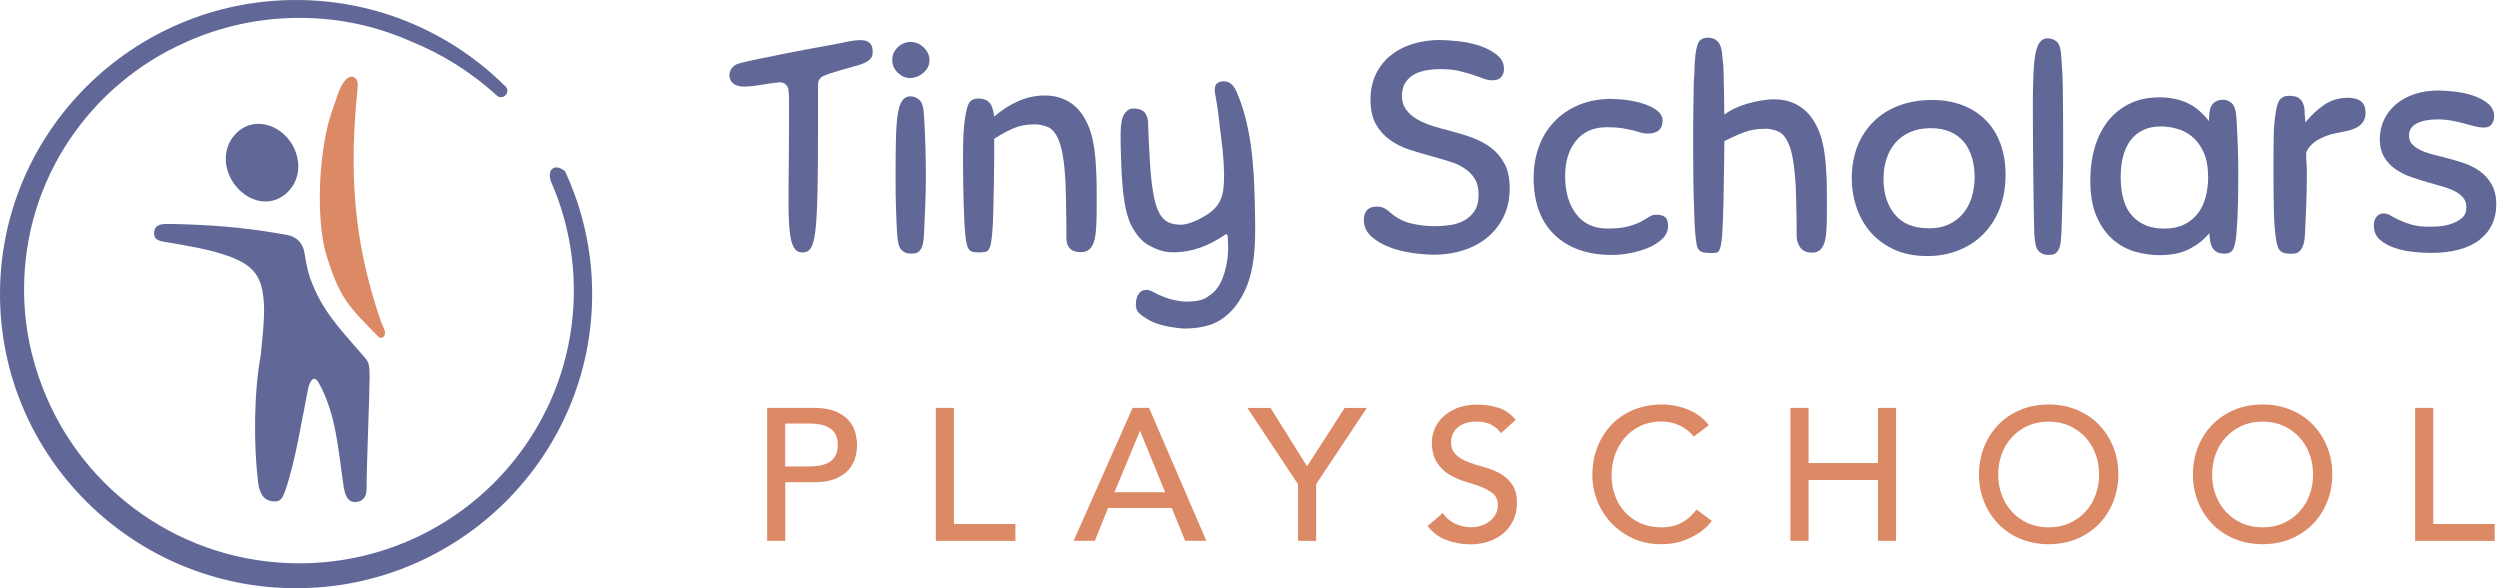
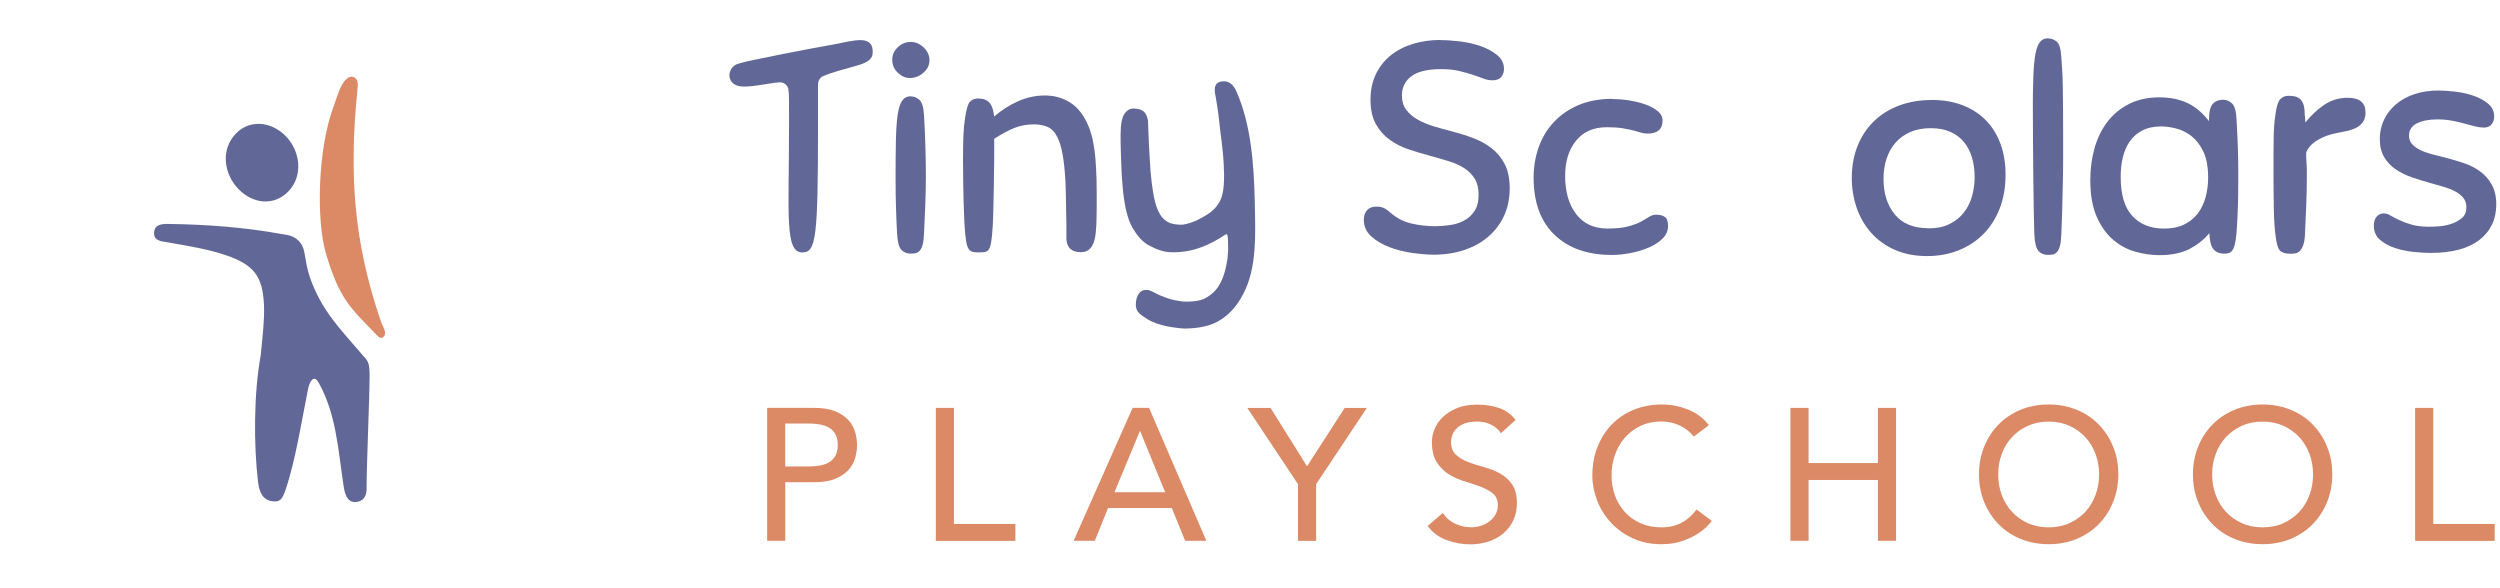
<svg xmlns="http://www.w3.org/2000/svg" width="255" height="60" viewBox="0 0 255 60" fill="none">
  <path d="M38.844 32.753C36.067 24.678 35.586 17.704 36.471 9.042C36.509 8.673 36.575 7.983 35.979 7.837C35.52 7.723 35.11 8.26 34.88 8.657C34.53 9.254 34.241 10.313 34.055 10.796C32.404 15.065 32.234 22.462 33.257 25.894C34.678 30.657 35.777 31.417 38.576 34.328C38.915 34.681 39.319 34.296 39.276 33.91C39.232 33.525 39.03 33.286 38.844 32.753Z" fill="#DC8966" />
  <path d="M29.107 13.843C30.638 15.38 30.971 17.943 29.386 19.551C27.904 21.055 25.794 20.767 24.367 19.328C22.825 17.775 22.47 15.261 24.072 13.615C25.515 12.132 27.691 12.426 29.107 13.843Z" fill="#616897" />
  <path d="M36.958 36.186C34.596 33.443 32.814 31.662 31.633 28.36C31.327 27.502 31.206 26.638 31.037 25.704C30.867 24.77 30.244 24.145 29.282 23.961C29.08 23.923 28.883 23.896 28.659 23.858C24.848 23.173 21.07 22.896 17.172 22.842C16.505 22.831 15.762 22.886 15.718 23.733C15.674 24.58 16.445 24.607 17.09 24.716C19.119 25.074 21.251 25.405 23.148 26.068C25.914 27.035 26.794 28.202 26.926 31.113C26.991 32.645 26.773 34.35 26.625 35.914C26.619 36.001 26.625 36.055 26.598 36.218C25.87 40.166 25.876 45.434 26.319 49.155C26.455 50.295 26.855 51.023 27.8 51.131C28.544 51.218 28.784 50.968 29.134 49.937C30.151 46.95 30.785 42.811 31.436 39.618C31.562 38.988 31.994 38.114 32.508 39.042C34.29 42.236 34.487 45.842 35.028 49.448C35.143 50.219 35.328 51.278 36.302 51.207C37.023 51.153 37.39 50.643 37.39 49.915C37.39 47.395 37.701 40.259 37.701 38.461C37.701 36.886 37.543 36.864 36.958 36.186Z" fill="#616897" />
-   <path d="M30.2 0C13.547 0 0 13.458 0 30C0 46.542 13.547 60 30.2 60C46.853 60 60.401 46.542 60.401 30C60.401 25.536 59.411 21.294 57.64 17.482C57.213 17.113 56.792 16.977 56.437 17.151C56 17.39 56.043 17.971 56.164 18.438C57.683 21.865 58.531 25.655 58.531 29.642C58.531 45.005 45.995 57.458 30.528 57.458C18.61 57.458 8.436 50.062 4.39 39.64C3.144 36.506 2.455 33.085 2.455 29.506C2.455 18.275 9.218 8.613 18.922 4.318C22.459 2.715 26.39 1.825 30.528 1.825C34.667 1.825 38.45 2.683 41.933 4.231C45.054 5.491 48.034 7.326 50.702 9.77C50.811 9.857 50.948 9.911 51.101 9.911C51.456 9.911 51.752 9.623 51.752 9.265C51.752 9.113 51.697 8.977 51.609 8.869C46.137 3.394 38.559 0 30.2 0Z" fill="#616897" />
  <path d="M78.242 41.604H83.046C83.922 41.604 84.643 41.722 85.207 41.958C85.771 42.194 86.217 42.496 86.544 42.858C86.87 43.219 87.101 43.632 87.227 44.082C87.353 44.532 87.42 44.975 87.42 45.395C87.42 45.816 87.353 46.251 87.227 46.708C87.101 47.158 86.87 47.571 86.544 47.933C86.217 48.294 85.771 48.597 85.207 48.833C84.643 49.069 83.922 49.187 83.046 49.187H80.098V55.162H78.249V41.604H78.242ZM80.091 47.579H82.519C82.875 47.579 83.232 47.549 83.588 47.49C83.945 47.431 84.257 47.328 84.531 47.173C84.806 47.018 85.029 46.797 85.2 46.509C85.363 46.221 85.452 45.845 85.452 45.388C85.452 44.931 85.37 44.554 85.2 44.267C85.029 43.979 84.814 43.758 84.531 43.603C84.257 43.448 83.937 43.345 83.588 43.286C83.232 43.227 82.875 43.197 82.519 43.197H80.091V47.564V47.579Z" fill="#DC8966" />
  <path d="M95.454 41.604H97.303V53.443H103.571V55.169H95.454V41.611V41.604Z" fill="#DC8966" />
  <path d="M115.526 41.604H117.204L123.048 55.162H120.887L119.521 51.813H113.023L111.672 55.162H109.511L115.526 41.604ZM118.845 50.205L116.298 43.979H116.261L113.677 50.205H118.845Z" fill="#DC8966" />
  <path d="M132.397 49.386L127.229 41.611H129.597L133.318 47.564L137.157 41.611H139.414L134.246 49.386V55.169H132.397V49.386Z" fill="#DC8966" />
  <path d="M147.166 52.329C147.5 52.831 147.931 53.192 148.451 53.428C148.971 53.664 149.505 53.782 150.062 53.782C150.374 53.782 150.686 53.738 151.005 53.642C151.325 53.546 151.622 53.406 151.882 53.214C152.141 53.023 152.357 52.787 152.528 52.506C152.691 52.226 152.78 51.901 152.78 51.533C152.78 51.009 152.609 50.611 152.275 50.338C151.941 50.065 151.525 49.836 151.035 49.644C150.538 49.46 150.003 49.283 149.416 49.106C148.83 48.936 148.295 48.693 147.798 48.39C147.3 48.081 146.892 47.675 146.557 47.158C146.223 46.642 146.052 45.941 146.052 45.064C146.052 44.665 146.142 44.245 146.312 43.802C146.483 43.352 146.758 42.947 147.129 42.578C147.5 42.209 147.983 41.899 148.562 41.648C149.149 41.398 149.854 41.272 150.671 41.272C151.414 41.272 152.127 41.375 152.81 41.582C153.493 41.788 154.087 42.202 154.599 42.828L153.092 44.186C152.862 43.832 152.535 43.544 152.112 43.323C151.689 43.109 151.206 42.998 150.664 42.998C150.122 42.998 149.721 43.065 149.379 43.197C149.038 43.33 148.763 43.507 148.562 43.714C148.354 43.928 148.213 44.149 148.132 44.392C148.05 44.636 148.005 44.857 148.005 45.064C148.005 45.639 148.169 46.081 148.51 46.384C148.845 46.694 149.26 46.937 149.75 47.129C150.248 47.321 150.783 47.49 151.369 47.645C151.956 47.8 152.49 48.014 152.988 48.287C153.486 48.56 153.894 48.929 154.228 49.401C154.562 49.866 154.726 50.507 154.726 51.326C154.726 51.975 154.599 52.565 154.347 53.089C154.094 53.613 153.76 54.055 153.337 54.409C152.914 54.764 152.409 55.044 151.83 55.236C151.25 55.427 150.634 55.523 149.981 55.523C149.104 55.523 148.28 55.368 147.493 55.066C146.706 54.756 146.082 54.284 145.622 53.65L147.144 52.344L147.166 52.329Z" fill="#DC8966" />
  <path d="M172.77 44.54C172.384 44.038 171.894 43.662 171.307 43.389C170.713 43.123 170.104 42.991 169.473 42.991C168.701 42.991 168.003 43.131 167.379 43.419C166.755 43.706 166.22 44.097 165.775 44.599C165.329 45.1 164.988 45.683 164.743 46.354C164.498 47.026 164.379 47.741 164.379 48.508C164.379 49.224 164.498 49.902 164.728 50.537C164.958 51.178 165.292 51.739 165.73 52.219C166.168 52.705 166.703 53.089 167.334 53.369C167.965 53.65 168.678 53.79 169.473 53.79C170.267 53.79 170.943 53.627 171.537 53.31C172.131 52.993 172.629 52.543 173.045 51.968L174.604 53.133C174.5 53.273 174.322 53.473 174.062 53.738C173.802 53.996 173.468 54.262 173.037 54.52C172.614 54.778 172.102 55.014 171.507 55.213C170.906 55.413 170.215 55.508 169.436 55.508C168.359 55.508 167.379 55.302 166.517 54.896C165.649 54.49 164.914 53.952 164.297 53.288C163.688 52.624 163.221 51.872 162.901 51.038C162.582 50.205 162.419 49.357 162.419 48.501C162.419 47.453 162.589 46.487 162.938 45.602C163.287 44.717 163.77 43.95 164.394 43.301C165.017 42.659 165.767 42.157 166.636 41.796C167.513 41.442 168.478 41.257 169.525 41.257C170.423 41.257 171.307 41.427 172.176 41.774C173.045 42.12 173.75 42.651 174.307 43.367L172.762 44.532L172.77 44.54Z" fill="#DC8966" />
  <path d="M182.624 41.604H184.473V47.232H191.549V41.604H193.398V55.162H191.549V48.958H184.473V55.162H182.624V41.604Z" fill="#DC8966" />
  <path d="M208.962 55.508C207.923 55.508 206.965 55.324 206.089 54.963C205.212 54.601 204.462 54.1 203.846 53.458C203.222 52.816 202.732 52.064 202.383 51.201C202.027 50.33 201.856 49.393 201.856 48.383C201.856 47.372 202.034 46.435 202.383 45.565C202.74 44.695 203.222 43.942 203.846 43.308C204.47 42.666 205.22 42.165 206.089 41.803C206.965 41.442 207.923 41.257 208.962 41.257C210.002 41.257 210.96 41.442 211.836 41.803C212.712 42.165 213.462 42.666 214.078 43.308C214.702 43.95 215.192 44.702 215.541 45.565C215.898 46.435 216.069 47.372 216.069 48.383C216.069 49.393 215.89 50.33 215.541 51.201C215.185 52.071 214.702 52.824 214.078 53.458C213.455 54.1 212.705 54.594 211.836 54.963C210.96 55.324 210.002 55.508 208.962 55.508ZM208.962 53.79C209.749 53.79 210.455 53.65 211.086 53.362C211.717 53.074 212.259 52.691 212.705 52.204C213.158 51.717 213.499 51.149 213.744 50.492C213.989 49.836 214.108 49.135 214.108 48.398C214.108 47.66 213.989 46.959 213.744 46.303C213.499 45.646 213.15 45.071 212.705 44.591C212.252 44.105 211.717 43.721 211.086 43.433C210.455 43.146 209.749 43.005 208.962 43.005C208.175 43.005 207.47 43.146 206.839 43.433C206.207 43.721 205.665 44.105 205.22 44.591C204.767 45.078 204.425 45.646 204.18 46.303C203.935 46.959 203.816 47.66 203.816 48.398C203.816 49.135 203.935 49.836 204.18 50.492C204.425 51.149 204.774 51.724 205.22 52.204C205.673 52.691 206.207 53.074 206.839 53.362C207.47 53.65 208.175 53.79 208.962 53.79Z" fill="#DC8966" />
  <path d="M230.786 55.508C229.746 55.508 228.789 55.324 227.912 54.963C227.036 54.601 226.286 54.1 225.67 53.458C225.046 52.816 224.556 52.064 224.207 51.201C223.851 50.33 223.68 49.393 223.68 48.383C223.68 47.372 223.858 46.435 224.207 45.565C224.563 44.695 225.046 43.942 225.67 43.308C226.294 42.666 227.044 42.165 227.912 41.803C228.789 41.442 229.746 41.257 230.786 41.257C231.826 41.257 232.784 41.442 233.66 41.803C234.536 42.165 235.286 42.666 235.902 43.308C236.526 43.95 237.016 44.702 237.365 45.565C237.722 46.435 237.892 47.372 237.892 48.383C237.892 49.393 237.714 50.33 237.365 51.201C237.009 52.071 236.526 52.824 235.902 53.458C235.279 54.1 234.529 54.594 233.66 54.963C232.784 55.324 231.826 55.508 230.786 55.508ZM230.786 53.79C231.573 53.79 232.279 53.65 232.91 53.362C233.541 53.074 234.083 52.691 234.529 52.204C234.982 51.717 235.323 51.149 235.568 50.492C235.813 49.836 235.932 49.135 235.932 48.398C235.932 47.66 235.813 46.959 235.568 46.303C235.323 45.646 234.974 45.071 234.529 44.591C234.076 44.105 233.541 43.721 232.91 43.433C232.279 43.146 231.573 43.005 230.786 43.005C229.999 43.005 229.294 43.146 228.662 43.433C228.031 43.721 227.489 44.105 227.044 44.591C226.591 45.078 226.249 45.646 226.004 46.303C225.759 46.959 225.64 47.66 225.64 48.398C225.64 49.135 225.759 49.836 226.004 50.492C226.249 51.149 226.598 51.724 227.044 52.204C227.497 52.691 228.031 53.074 228.662 53.362C229.294 53.65 229.999 53.79 230.786 53.79Z" fill="#DC8966" />
  <path d="M246.343 41.604H248.192V53.443H254.459V55.169H246.343V41.611V41.604Z" fill="#DC8966" />
  <path d="M92.891 4.276C93.366 4.276 93.804 4.46 94.203 4.83C94.602 5.199 94.804 5.639 94.804 6.149C94.804 6.66 94.597 7.067 94.186 7.42C93.776 7.779 93.312 7.958 92.798 7.958C92.366 7.958 91.961 7.779 91.579 7.42C91.196 7.062 91.01 6.616 91.01 6.084C91.01 5.595 91.201 5.172 91.579 4.813C91.961 4.455 92.399 4.276 92.891 4.276ZM91.502 23.843C91.458 23.088 91.426 22.225 91.393 21.253C91.36 20.28 91.349 19.21 91.349 18.048C91.349 16.598 91.36 15.355 91.382 14.323C91.404 13.291 91.458 12.444 91.551 11.776C91.644 11.113 91.792 10.619 92 10.304C92.207 9.989 92.492 9.826 92.863 9.826C93.213 9.826 93.519 9.951 93.787 10.195C94.055 10.44 94.208 10.972 94.252 11.792C94.378 13.937 94.438 16.017 94.438 18.016C94.438 19.037 94.416 19.993 94.378 20.883C94.334 21.774 94.296 22.751 94.252 23.811C94.23 24.299 94.186 24.679 94.115 24.945C94.044 25.212 93.946 25.418 93.82 25.559C93.694 25.7 93.558 25.787 93.405 25.82C93.252 25.852 93.071 25.869 92.863 25.869C92.492 25.869 92.186 25.738 91.939 25.483C91.694 25.228 91.546 24.679 91.508 23.843H91.502Z" fill="#616897" />
  <path d="M105.52 12.683C104.76 12.683 104.071 12.808 103.464 13.052C102.857 13.296 102.174 13.666 101.409 14.154V16.039C101.409 16.864 101.398 17.766 101.376 18.738C101.354 19.71 101.332 20.666 101.316 21.606C101.294 22.545 101.255 23.333 101.19 23.968C101.146 24.375 101.102 24.701 101.053 24.935C101.004 25.168 100.927 25.347 100.834 25.472C100.742 25.597 100.616 25.673 100.463 25.7C100.31 25.733 100.107 25.744 99.861 25.744C99.615 25.744 99.413 25.728 99.26 25.7C99.107 25.673 98.976 25.597 98.872 25.483C98.768 25.369 98.686 25.201 98.626 24.978C98.566 24.756 98.511 24.446 98.473 24.06C98.429 23.691 98.396 23.202 98.363 22.589C98.331 21.975 98.309 21.307 98.287 20.579C98.265 19.851 98.249 19.118 98.243 18.369C98.232 17.625 98.227 16.935 98.227 16.3C98.227 15.257 98.243 14.41 98.27 13.753C98.303 13.101 98.358 12.514 98.44 12.004C98.566 11.146 98.73 10.603 98.932 10.38C99.14 10.157 99.413 10.043 99.763 10.043C100.277 10.043 100.665 10.184 100.922 10.472C101.179 10.76 101.337 11.227 101.403 11.884C102.163 11.233 102.983 10.711 103.858 10.32C104.733 9.935 105.635 9.739 106.559 9.739C107.482 9.739 108.253 9.946 108.98 10.353C109.713 10.76 110.314 11.428 110.785 12.346C111.074 12.9 111.288 13.508 111.435 14.171C111.577 14.833 111.681 15.534 111.741 16.273C111.763 16.598 111.785 16.924 111.801 17.239C111.823 17.554 111.84 17.896 111.845 18.249C111.856 18.608 111.862 19.01 111.862 19.46V21.057C111.862 21.714 111.851 22.322 111.829 22.898C111.807 23.468 111.752 23.968 111.659 24.386C111.566 24.804 111.408 25.13 111.178 25.369C110.954 25.603 110.642 25.722 110.254 25.722C109.308 25.722 108.811 25.271 108.773 24.37V23.588C108.773 23.126 108.773 22.589 108.756 21.975C108.745 21.361 108.734 20.737 108.724 20.107C108.713 19.471 108.696 18.95 108.68 18.543C108.658 18.217 108.636 17.864 108.603 17.484C108.57 17.103 108.532 16.723 108.477 16.332C108.428 15.947 108.357 15.572 108.275 15.213C108.193 14.855 108.089 14.535 107.969 14.247C107.679 13.573 107.318 13.144 106.887 12.96C106.455 12.775 105.99 12.683 105.498 12.683H105.52Z" fill="#616897" />
  <path d="M146.955 4.091C147.529 4.091 148.196 4.14 148.945 4.227C149.694 4.319 150.399 4.482 151.061 4.716C151.717 4.949 152.274 5.259 152.728 5.633C153.182 6.014 153.406 6.475 153.406 7.029C153.406 7.355 153.313 7.632 153.127 7.855C152.941 8.077 152.641 8.191 152.231 8.191C151.925 8.191 151.607 8.132 151.29 8.007C150.973 7.882 150.612 7.757 150.208 7.621C149.809 7.491 149.344 7.36 148.819 7.236C148.294 7.111 147.682 7.051 146.982 7.051C145.626 7.051 144.62 7.29 143.97 7.773C143.319 8.251 142.997 8.914 142.997 9.75C142.997 10.32 143.139 10.804 143.429 11.189C143.718 11.58 144.101 11.912 144.588 12.188C145.069 12.465 145.616 12.694 146.222 12.878C146.829 13.063 147.452 13.237 148.092 13.399C148.814 13.584 149.53 13.807 150.241 14.073C150.951 14.339 151.586 14.687 152.138 15.116C152.695 15.545 153.144 16.088 153.483 16.739C153.822 17.397 153.991 18.222 153.991 19.221C153.991 20.221 153.794 21.198 153.406 22.029C153.013 22.855 152.482 23.561 151.799 24.147C151.121 24.728 150.306 25.179 149.36 25.499C148.415 25.814 147.387 25.977 146.272 25.977C145.654 25.977 144.932 25.923 144.112 25.809C143.287 25.695 142.505 25.505 141.767 25.228C141.023 24.951 140.4 24.582 139.881 24.125C139.367 23.664 139.11 23.099 139.11 22.426C139.11 22.018 139.219 21.687 139.432 21.443C139.651 21.198 139.973 21.073 140.405 21.073C140.755 21.073 141.045 21.139 141.269 21.274C141.493 21.41 141.69 21.557 141.854 21.72C142.472 22.252 143.172 22.61 143.954 22.795C144.735 22.98 145.539 23.072 146.365 23.072C146.84 23.072 147.338 23.034 147.862 22.963C148.387 22.893 148.868 22.746 149.3 22.518C149.732 22.295 150.093 21.969 150.383 21.551C150.673 21.133 150.815 20.563 150.815 19.851C150.815 19.2 150.684 18.662 150.427 18.238C150.17 17.82 149.825 17.467 149.393 17.179C148.961 16.892 148.453 16.658 147.862 16.473C147.278 16.289 146.643 16.104 145.965 15.919C145.205 15.713 144.451 15.49 143.713 15.246C142.969 15.002 142.313 14.67 141.739 14.247C141.165 13.829 140.695 13.296 140.334 12.65C139.973 12.004 139.793 11.184 139.793 10.179C139.793 9.174 139.979 8.3 140.351 7.54C140.722 6.785 141.225 6.149 141.865 5.639C142.505 5.128 143.259 4.737 144.134 4.471C145.009 4.205 145.949 4.075 146.96 4.075L146.955 4.091Z" fill="#616897" />
  <path d="M164.461 10.103C165.057 10.103 165.658 10.152 166.265 10.255C166.872 10.358 167.424 10.499 167.916 10.684C168.408 10.869 168.812 11.091 169.119 11.357C169.425 11.624 169.583 11.928 169.583 12.275C169.583 13.177 169.069 13.628 168.042 13.628C167.796 13.628 167.56 13.59 167.347 13.519C167.129 13.448 166.877 13.378 166.593 13.302C166.303 13.231 165.942 13.161 165.51 13.085C165.078 13.014 164.543 12.976 163.903 12.976C162.542 12.976 161.492 13.438 160.754 14.355C160.01 15.273 159.644 16.473 159.644 17.945C159.644 19.558 160.021 20.861 160.77 21.839C161.519 22.822 162.585 23.311 163.969 23.311C164.832 23.311 165.532 23.24 166.068 23.094C166.604 22.952 167.041 22.79 167.38 22.605C167.719 22.42 167.998 22.257 168.211 22.116C168.43 21.975 168.67 21.899 168.938 21.899C169.31 21.899 169.6 21.975 169.818 22.127C170.037 22.279 170.141 22.594 170.141 23.061C170.141 23.528 169.95 23.979 169.572 24.348C169.19 24.717 168.714 25.022 168.135 25.266C167.56 25.51 166.937 25.695 166.265 25.82C165.598 25.945 164.985 26.005 164.428 26.005C161.935 26.005 159.983 25.32 158.562 23.952C157.14 22.583 156.429 20.639 156.429 18.124C156.429 17.038 156.599 16.012 156.938 15.04C157.277 14.068 157.785 13.215 158.469 12.476C159.152 11.738 159.989 11.157 160.984 10.728C161.984 10.299 163.138 10.081 164.455 10.081L164.461 10.103Z" fill="#616897" />
-   <path d="M179.993 13.139C179.233 13.139 178.544 13.253 177.937 13.476C177.33 13.698 176.647 14.008 175.881 14.393V14.975C175.881 15.344 175.881 15.811 175.865 16.387C175.854 16.957 175.843 17.598 175.832 18.304C175.821 19.01 175.81 19.716 175.799 20.422C175.788 21.128 175.767 21.796 175.739 22.431C175.706 23.066 175.685 23.599 175.663 24.028C175.619 24.457 175.575 24.794 175.526 25.038C175.477 25.282 175.411 25.462 175.34 25.576C175.269 25.689 175.171 25.755 175.045 25.776C174.919 25.798 174.788 25.809 174.646 25.809C174.296 25.809 174.023 25.793 173.826 25.76C173.629 25.728 173.47 25.657 173.345 25.543C173.219 25.429 173.131 25.261 173.082 25.038C173.033 24.815 172.984 24.506 172.946 24.12C172.902 23.734 172.869 23.197 172.836 22.507C172.803 21.823 172.782 21.057 172.76 20.204C172.738 19.357 172.721 18.45 172.716 17.489C172.705 16.528 172.7 15.577 172.7 14.638C172.7 13.698 172.7 12.699 172.716 11.645C172.727 10.592 172.743 9.582 172.76 8.61C172.782 7.637 172.798 8.267 172.82 7.502C172.842 6.736 172.869 6.166 172.913 5.802C172.957 5.27 173.049 4.808 173.208 4.422C173.361 4.037 173.706 3.841 174.241 3.841C174.651 3.841 174.985 3.982 175.247 4.27C175.504 4.558 175.652 5.101 175.696 5.894C175.739 6.611 175.772 6.111 175.805 7.388C175.838 8.664 175.86 10.103 175.881 11.694C176.171 11.472 176.521 11.26 176.931 11.064C177.341 10.869 177.773 10.706 178.227 10.575C178.681 10.445 179.14 10.336 179.615 10.255C180.091 10.174 180.528 10.13 180.944 10.13C181.934 10.13 182.792 10.358 183.524 10.82C184.257 11.281 184.837 11.939 185.268 12.797C185.558 13.351 185.771 13.959 185.919 14.621C186.061 15.284 186.165 15.985 186.225 16.723C186.247 17.049 186.269 17.375 186.285 17.69C186.307 18.005 186.324 18.347 186.329 18.7C186.34 19.058 186.345 19.46 186.345 19.911V21.508C186.345 22.122 186.335 22.686 186.313 23.208C186.291 23.729 186.236 24.18 186.143 24.56C186.05 24.94 185.903 25.233 185.695 25.451C185.487 25.668 185.203 25.771 184.831 25.771C184.295 25.771 183.902 25.603 183.645 25.266C183.388 24.929 183.257 24.527 183.257 24.055V23.409C183.257 23.001 183.257 22.523 183.24 21.98C183.229 21.437 183.218 20.894 183.207 20.34C183.196 19.786 183.18 19.341 183.164 18.988C183.142 18.662 183.12 18.309 183.087 17.929C183.054 17.549 183.016 17.169 182.961 16.777C182.912 16.392 182.841 16.017 182.759 15.659C182.677 15.3 182.573 14.98 182.453 14.692C182.163 14.019 181.802 13.59 181.37 13.405C180.939 13.22 180.474 13.128 179.982 13.128L179.993 13.139Z" fill="#616897" />
  <path d="M197.034 10.195C198.209 10.195 199.259 10.374 200.183 10.733C201.107 11.091 201.894 11.597 202.544 12.254C203.195 12.911 203.693 13.704 204.042 14.649C204.392 15.588 204.567 16.642 204.567 17.809C204.567 19.096 204.365 20.253 203.966 21.274C203.567 22.295 203.009 23.164 202.298 23.881C201.588 24.598 200.746 25.146 199.767 25.538C198.789 25.923 197.722 26.119 196.569 26.119C195.312 26.119 194.207 25.901 193.25 25.472C192.294 25.043 191.49 24.462 190.839 23.724C190.189 22.985 189.702 22.138 189.374 21.177C189.046 20.215 188.882 19.205 188.882 18.141C188.882 16.973 189.074 15.909 189.451 14.936C189.833 13.964 190.375 13.128 191.085 12.422C191.796 11.716 192.654 11.167 193.666 10.782C194.672 10.396 195.798 10.201 197.034 10.201V10.195ZM196.695 23.294C197.537 23.294 198.258 23.148 198.854 22.849C199.45 22.55 199.942 22.16 200.319 21.671C200.702 21.182 200.975 20.622 201.15 19.998C201.325 19.373 201.413 18.727 201.413 18.048C201.413 17.369 201.325 16.701 201.15 16.099C200.975 15.496 200.708 14.969 200.347 14.518C199.986 14.068 199.521 13.714 198.958 13.459C198.389 13.204 197.717 13.074 196.935 13.074C196.153 13.074 195.432 13.209 194.836 13.47C194.24 13.736 193.742 14.1 193.338 14.556C192.939 15.018 192.633 15.566 192.425 16.196C192.217 16.832 192.119 17.516 192.119 18.249C192.119 19.743 192.507 20.954 193.278 21.883C194.049 22.811 195.186 23.278 196.689 23.278L196.695 23.294Z" fill="#616897" />
  <path d="M207.503 23.968C207.481 23.229 207.459 22.371 207.443 21.394C207.421 20.411 207.405 19.352 207.399 18.206C207.388 17.06 207.377 15.854 207.366 14.589C207.355 13.323 207.35 12.02 207.35 10.695C207.35 9.245 207.361 9.495 207.383 8.452C207.405 7.409 207.459 6.551 207.552 5.878C207.645 5.204 207.793 4.71 208.001 4.39C208.208 4.075 208.493 3.912 208.864 3.912C209.214 3.912 209.52 4.026 209.788 4.249C210.056 4.477 210.209 4.998 210.253 5.813C210.335 7.284 210.384 7.317 210.406 8.903C210.428 10.489 210.439 12.047 210.439 13.579V16.235C210.439 17.082 210.428 17.924 210.406 18.749C210.384 19.574 210.362 20.422 210.346 21.28C210.324 22.138 210.297 23.028 210.253 23.946C210.231 24.435 210.187 24.815 210.116 25.081C210.045 25.347 209.947 25.554 209.821 25.695C209.695 25.836 209.559 25.923 209.406 25.956C209.253 25.988 209.072 25.999 208.864 25.999C208.493 25.999 208.186 25.869 207.94 25.613C207.694 25.358 207.547 24.81 207.509 23.973L207.503 23.968Z" fill="#616897" />
  <path d="M226.895 25.869C226.567 25.869 226.304 25.814 226.108 25.7C225.911 25.586 225.763 25.44 225.659 25.255C225.555 25.07 225.484 24.853 225.441 24.598C225.397 24.343 225.37 24.071 225.348 23.783C224.834 24.419 224.167 24.951 223.358 25.38C222.543 25.809 221.51 26.026 220.252 26.026C219.449 26.026 218.629 25.907 217.798 25.673C216.967 25.44 216.207 25.027 215.529 24.446C214.851 23.865 214.293 23.083 213.861 22.1C213.429 21.117 213.211 19.884 213.211 18.39C213.211 17.223 213.353 16.131 213.643 15.11C213.932 14.089 214.37 13.193 214.955 12.427C215.54 11.662 216.278 11.053 217.163 10.603C218.049 10.152 219.088 9.929 220.28 9.929C221.329 9.929 222.264 10.119 223.09 10.494C223.915 10.874 224.653 11.493 225.315 12.351C225.315 12.107 225.326 11.857 225.348 11.602C225.37 11.347 225.424 11.113 225.517 10.896C225.61 10.679 225.758 10.51 225.966 10.375C226.173 10.244 226.447 10.174 226.797 10.174C227.103 10.174 227.392 10.299 227.66 10.543C227.928 10.787 228.081 11.319 228.125 12.14C228.185 13.226 228.234 14.192 228.262 15.056C228.295 15.914 228.305 16.805 228.305 17.723C228.305 18.847 228.295 19.878 228.273 20.818C228.251 21.758 228.202 22.762 228.12 23.821C228.076 24.294 228.021 24.663 227.95 24.94C227.879 25.217 227.792 25.418 227.688 25.554C227.584 25.689 227.464 25.771 227.316 25.814C227.174 25.858 227.026 25.874 226.884 25.874L226.895 25.869ZM225.227 18.081C225.227 17.017 225.069 16.148 224.746 15.474C224.429 14.801 224.025 14.274 223.544 13.894C223.057 13.514 222.538 13.253 221.985 13.112C221.428 12.97 220.914 12.895 220.444 12.895C219.7 12.895 219.071 13.03 218.547 13.291C218.022 13.557 217.595 13.921 217.267 14.377C216.939 14.839 216.699 15.382 216.54 16.001C216.387 16.625 216.311 17.304 216.311 18.043C216.311 19.84 216.704 21.171 217.497 22.029C218.29 22.887 219.367 23.316 220.723 23.316C221.526 23.316 222.21 23.18 222.778 22.904C223.347 22.627 223.806 22.252 224.167 21.785C224.528 21.312 224.796 20.758 224.971 20.112C225.145 19.466 225.233 18.787 225.233 18.07L225.227 18.081Z" fill="#616897" />
  <path d="M232.083 23.876C232.001 23.159 231.947 22.29 231.93 21.269C231.908 20.248 231.897 19.01 231.897 17.56C231.897 16.11 231.897 14.975 231.914 14.095C231.925 13.215 231.979 12.438 232.083 11.765C232.187 10.928 232.346 10.385 232.564 10.141C232.783 9.897 233.062 9.772 233.412 9.772C233.658 9.772 233.882 9.793 234.073 9.832C234.27 9.875 234.445 9.962 234.598 10.092C234.751 10.228 234.871 10.413 234.953 10.657C235.035 10.901 235.079 11.238 235.079 11.667C235.079 11.749 235.09 11.83 235.112 11.912C235.112 11.993 235.112 12.08 235.128 12.172C235.139 12.264 235.145 12.373 235.145 12.493C235.702 11.797 236.331 11.206 237.042 10.711C237.753 10.223 238.562 9.973 239.464 9.973C240.678 9.973 241.284 10.472 241.284 11.477C241.284 11.846 241.208 12.15 241.055 12.395C240.902 12.639 240.683 12.84 240.404 12.992C240.125 13.144 239.808 13.264 239.447 13.345C239.087 13.427 238.693 13.508 238.261 13.59C237.6 13.715 236.982 13.943 236.408 14.279C235.834 14.616 235.44 15.04 235.232 15.55C235.232 15.941 235.232 16.224 235.249 16.408C235.26 16.593 235.271 16.745 235.282 16.87C235.292 16.995 235.298 17.125 235.298 17.266V17.94C235.298 18.983 235.276 19.96 235.238 20.867C235.194 21.779 235.156 22.762 235.112 23.827C235.09 24.316 235.035 24.696 234.943 24.962C234.85 25.228 234.735 25.434 234.604 25.576C234.467 25.717 234.319 25.804 234.155 25.836C233.991 25.869 233.827 25.885 233.663 25.885C233.089 25.885 232.701 25.755 232.504 25.5C232.307 25.244 232.171 24.696 232.089 23.859L232.083 23.876Z" fill="#616897" />
  <path d="M127.995 20.878C127.995 20.747 127.995 20.617 127.984 20.487C127.897 16.805 127.618 12.704 126.114 9.326C125.775 8.561 125.278 8.186 124.567 8.316C123.791 8.457 123.862 9.136 123.971 9.739H123.988C123.988 9.739 123.988 9.772 123.988 9.793C123.988 9.821 123.999 9.886 124.015 9.984C124.015 10 124.02 10.016 124.026 10.032C124.026 10.032 124.031 10.06 124.031 10.065C124.201 11.015 124.354 12.183 124.458 13.253C124.491 13.508 124.523 13.763 124.556 14.024C124.638 14.654 124.698 15.17 124.737 15.577C124.764 15.903 124.791 16.256 124.813 16.636C124.835 17.017 124.851 17.402 124.857 17.793C124.857 18.184 124.851 18.564 124.819 18.928C124.791 19.292 124.737 19.629 124.655 19.927C124.239 21.41 123.025 21.98 122.118 22.453C122.112 22.453 121.052 22.952 120.407 22.92C119.991 22.898 119.57 22.882 119.127 22.648C118.685 22.42 118.351 21.991 118.121 21.475C118.023 21.258 117.892 20.905 117.821 20.606C117.75 20.308 117.662 19.933 117.613 19.596C117.558 19.259 117.509 18.906 117.465 18.553C117.427 18.2 117.394 17.956 117.362 17.549C117.329 17.141 117.296 16.609 117.269 16.137C117.241 15.664 117.208 14.931 117.181 14.48C117.159 14.03 117.132 13.356 117.121 13.063C117.11 12.764 117.11 12.4 117.099 12.335C116.924 11.39 116.558 11.129 115.694 11.07C115.339 11.043 115.087 11.162 114.841 11.423C114.595 11.683 114.497 11.95 114.415 12.351C114.333 12.753 114.305 13.237 114.3 13.714C114.294 14.187 114.311 14.871 114.322 15.355C114.333 15.838 114.355 16.37 114.371 16.788C114.387 17.207 114.398 17.549 114.42 17.902C114.442 18.255 114.458 18.526 114.491 18.83C114.519 19.14 114.54 19.433 114.573 19.71C114.65 20.34 114.754 21.024 114.901 21.605C115.049 22.187 115.251 22.79 115.525 23.251C115.984 24.022 116.481 24.652 117.236 25.054C117.99 25.456 118.701 25.722 119.543 25.733C121.615 25.76 123.304 25.06 124.983 23.93C125.136 23.827 125.179 23.952 125.207 24.028C125.272 24.234 125.245 24.734 125.261 24.869C125.3 25.233 125.229 26.233 125.207 26.368C125.054 27.335 124.879 28.084 124.512 28.801C124.146 29.518 123.769 29.893 123.146 30.3C122.522 30.708 121.779 30.746 121.079 30.767C120.56 30.784 119.964 30.653 119.526 30.55C119.089 30.447 118.723 30.279 118.4 30.154C118.072 30.029 117.837 29.882 117.602 29.768C117.367 29.654 117.181 29.573 116.99 29.573C116.585 29.567 116.35 29.676 116.142 29.98C115.935 30.284 115.88 30.605 115.858 30.963C115.836 31.321 115.907 31.647 116.159 31.908C116.41 32.169 116.727 32.359 117.028 32.549C117.329 32.739 117.646 32.88 117.974 32.994C118.302 33.108 118.674 33.206 119.002 33.276C119.33 33.347 119.718 33.401 120.013 33.439C120.314 33.477 120.675 33.521 120.915 33.515C122.233 33.483 123.528 33.282 124.584 32.57C125.639 31.859 126.278 31.001 126.836 29.936C128.225 27.281 128.05 23.789 127.99 20.867L127.995 20.878Z" fill="#616897" />
  <path d="M87.243 6.736C86.538 6.948 84.86 7.366 83.985 7.751C83.651 7.898 83.438 8.229 83.438 8.593C83.438 9.951 83.438 11.309 83.438 12.666C83.438 24.305 83.247 25.749 81.825 25.749C80.021 25.749 80.48 21.796 80.48 13.047C80.48 12.433 80.491 11.873 80.48 11.265C80.469 10.581 80.508 9.848 80.426 9.164C80.371 8.696 79.956 8.36 79.485 8.398C78.299 8.49 76.211 9.017 75.303 8.762C75.095 8.702 74.882 8.615 74.729 8.463C74.067 7.8 74.489 6.752 75.254 6.513C75.97 6.291 76.697 6.155 77.419 6.003C79.135 5.644 80.852 5.308 82.574 4.982C83.454 4.819 84.34 4.656 85.226 4.498C86.079 4.346 86.942 4.091 87.812 4.091C88.227 4.091 88.681 4.238 88.878 4.602C88.96 4.754 88.993 4.927 89.009 5.096C89.025 5.297 89.025 5.503 88.96 5.699C88.747 6.329 87.801 6.573 87.238 6.741L87.243 6.736Z" fill="#616897" />
  <path d="M248.769 9.234C249.195 9.234 249.731 9.272 250.382 9.343C251.032 9.413 251.65 9.549 252.24 9.745C252.831 9.94 253.339 10.212 253.766 10.559C254.192 10.907 254.405 11.347 254.405 11.879C254.405 12.188 254.318 12.455 254.148 12.677C253.974 12.905 253.706 13.014 253.339 13.014C253.077 13.014 252.776 12.97 252.443 12.889C252.109 12.808 251.743 12.71 251.344 12.596C250.95 12.482 250.524 12.384 250.065 12.303C249.605 12.221 249.124 12.178 248.616 12.178C247.763 12.178 247.069 12.313 246.527 12.579C245.992 12.846 245.718 13.269 245.718 13.839C245.718 14.165 245.817 14.442 246.008 14.67C246.199 14.899 246.467 15.094 246.801 15.268C247.134 15.441 247.533 15.588 247.987 15.713C248.446 15.838 248.927 15.957 249.436 16.082C250.065 16.245 250.688 16.43 251.311 16.636C251.929 16.843 252.481 17.125 252.973 17.483C253.46 17.842 253.859 18.293 254.159 18.836C254.466 19.379 254.619 20.052 254.619 20.851C254.619 22.366 254.05 23.572 252.913 24.462C251.776 25.353 250.103 25.798 247.889 25.798C247.402 25.798 246.823 25.76 246.15 25.69C245.478 25.619 244.849 25.483 244.264 25.288C243.674 25.092 243.171 24.815 242.755 24.457C242.34 24.098 242.132 23.62 242.132 23.028C242.132 22.621 242.23 22.306 242.422 22.089C242.613 21.872 242.853 21.768 243.138 21.768C243.362 21.768 243.597 21.839 243.838 21.986C244.078 22.132 244.373 22.284 244.723 22.447C245.068 22.61 245.483 22.768 245.97 22.909C246.456 23.05 247.058 23.126 247.768 23.126C248.031 23.126 248.375 23.11 248.802 23.083C249.228 23.05 249.649 22.963 250.065 22.822C250.48 22.681 250.835 22.48 251.131 22.225C251.426 21.969 251.573 21.606 251.573 21.133C251.573 20.764 251.47 20.454 251.267 20.194C251.065 19.938 250.792 19.716 250.447 19.531C250.103 19.346 249.698 19.189 249.244 19.053C248.785 18.923 248.304 18.782 247.796 18.64C247.205 18.477 246.615 18.293 246.013 18.086C245.412 17.88 244.871 17.614 244.384 17.288C243.898 16.962 243.499 16.544 243.198 16.044C242.892 15.545 242.739 14.92 242.739 14.182C242.739 13.486 242.881 12.835 243.165 12.226C243.449 11.624 243.854 11.091 244.384 10.641C244.915 10.19 245.549 9.842 246.287 9.598C247.03 9.354 247.856 9.229 248.769 9.229V9.234Z" fill="#616897" />
</svg>